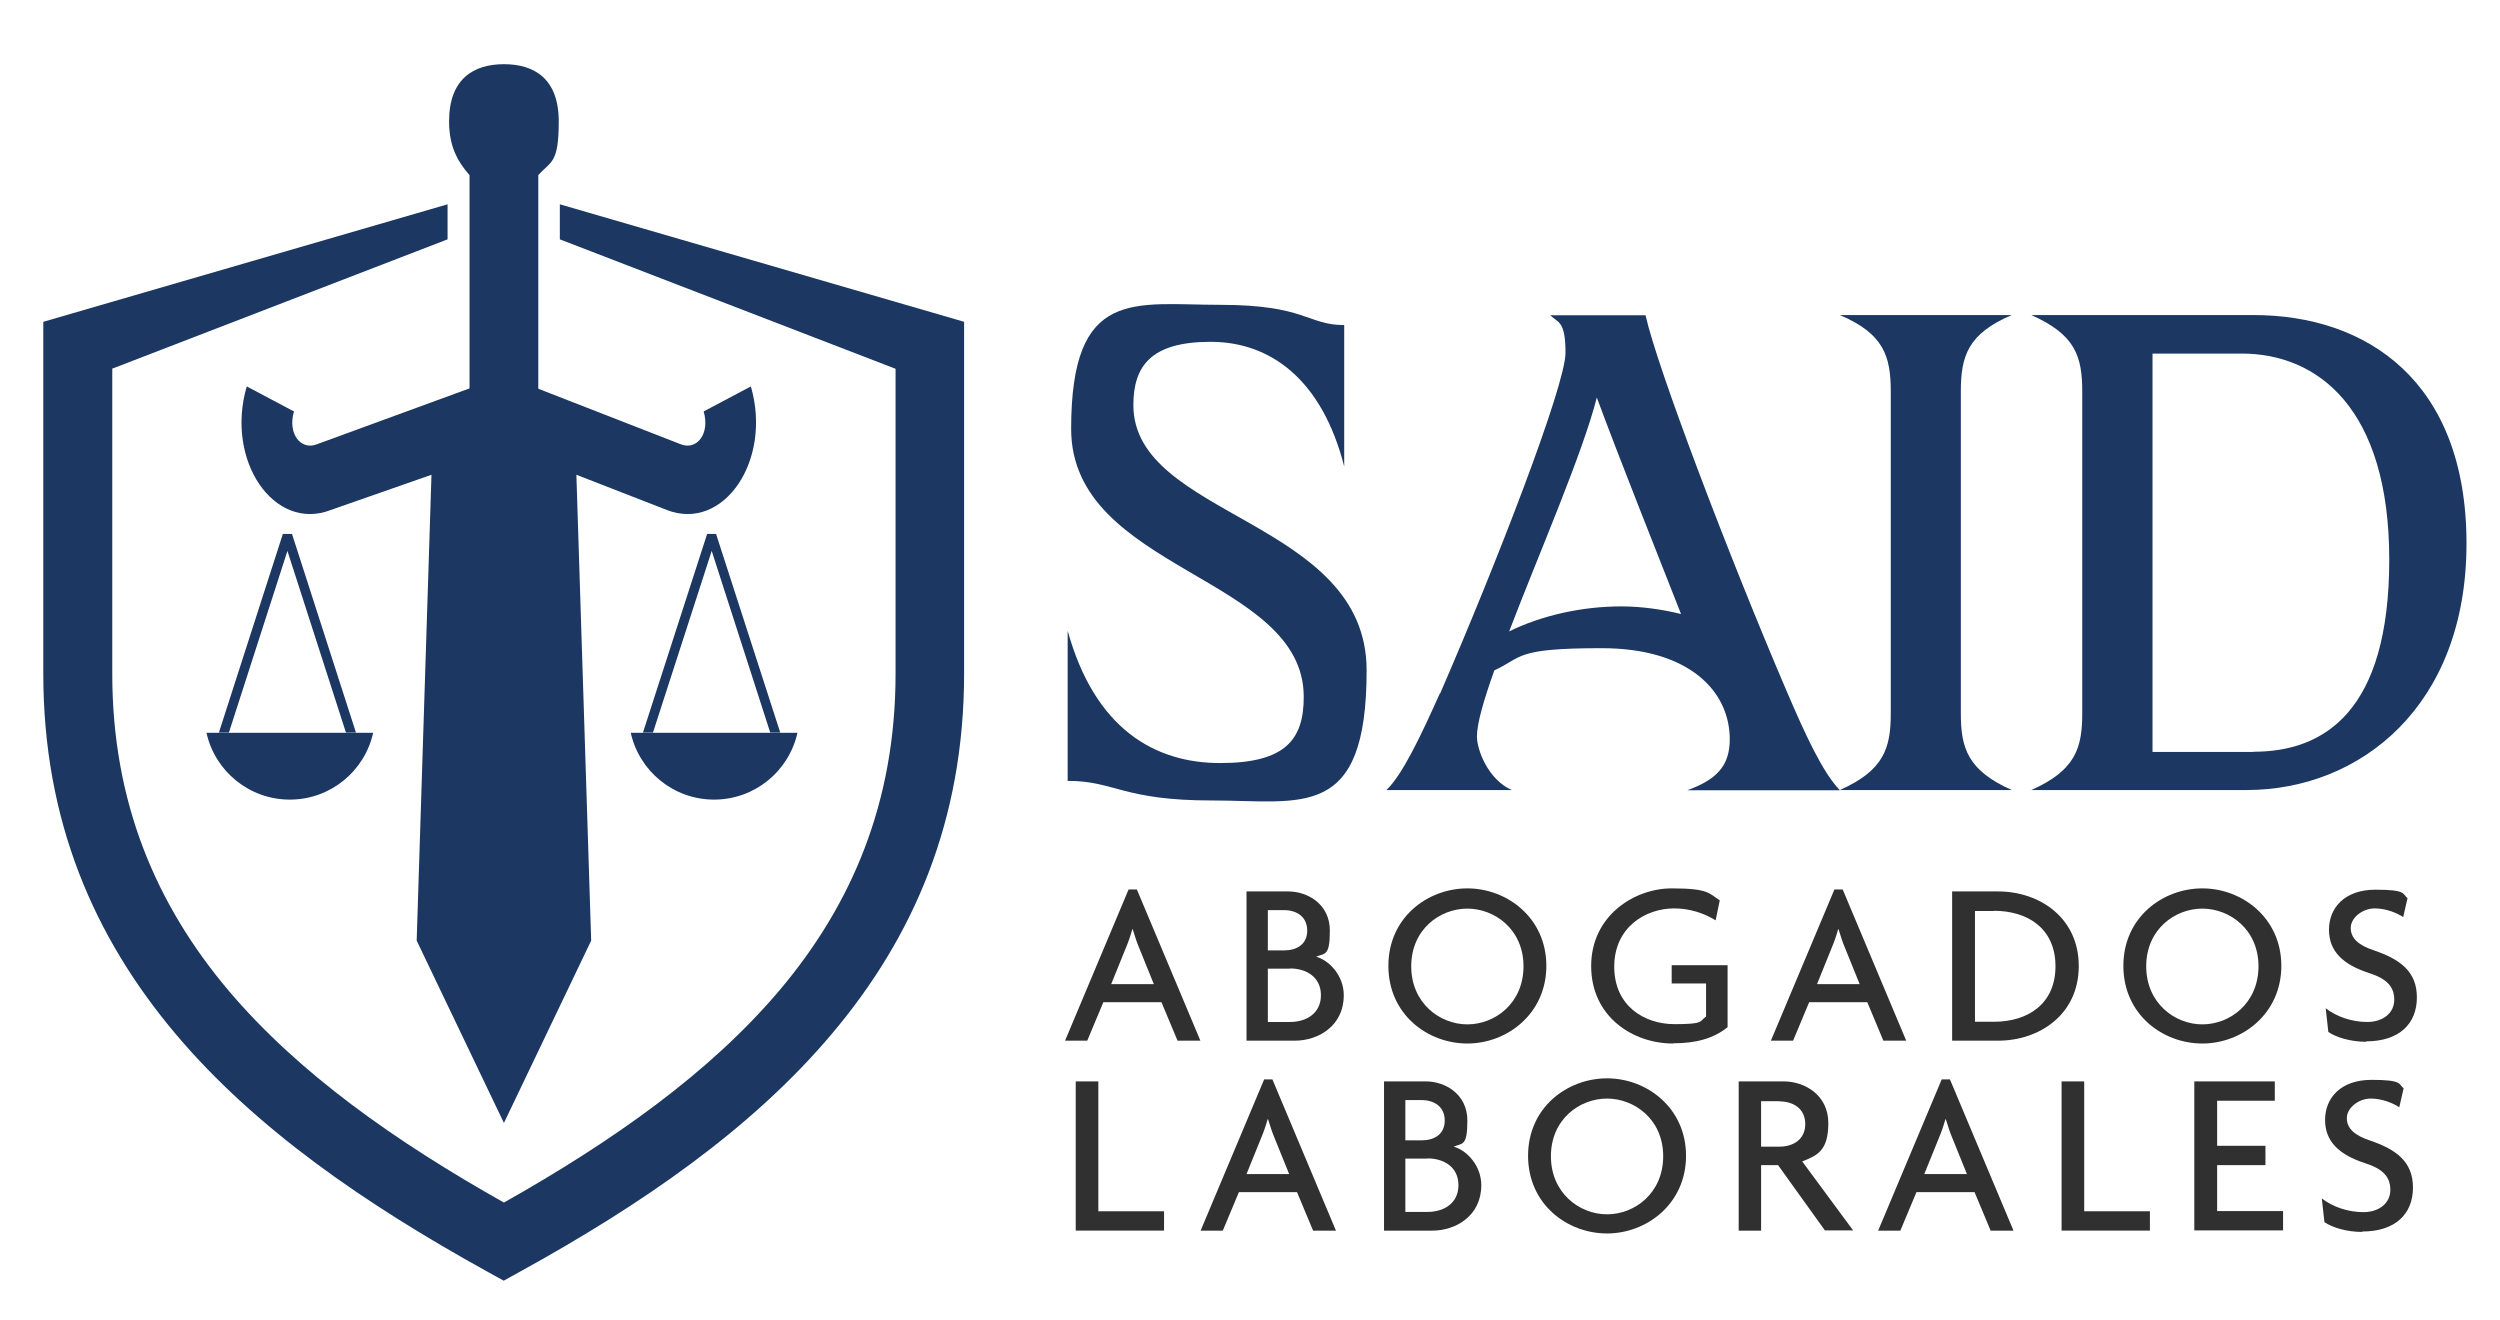
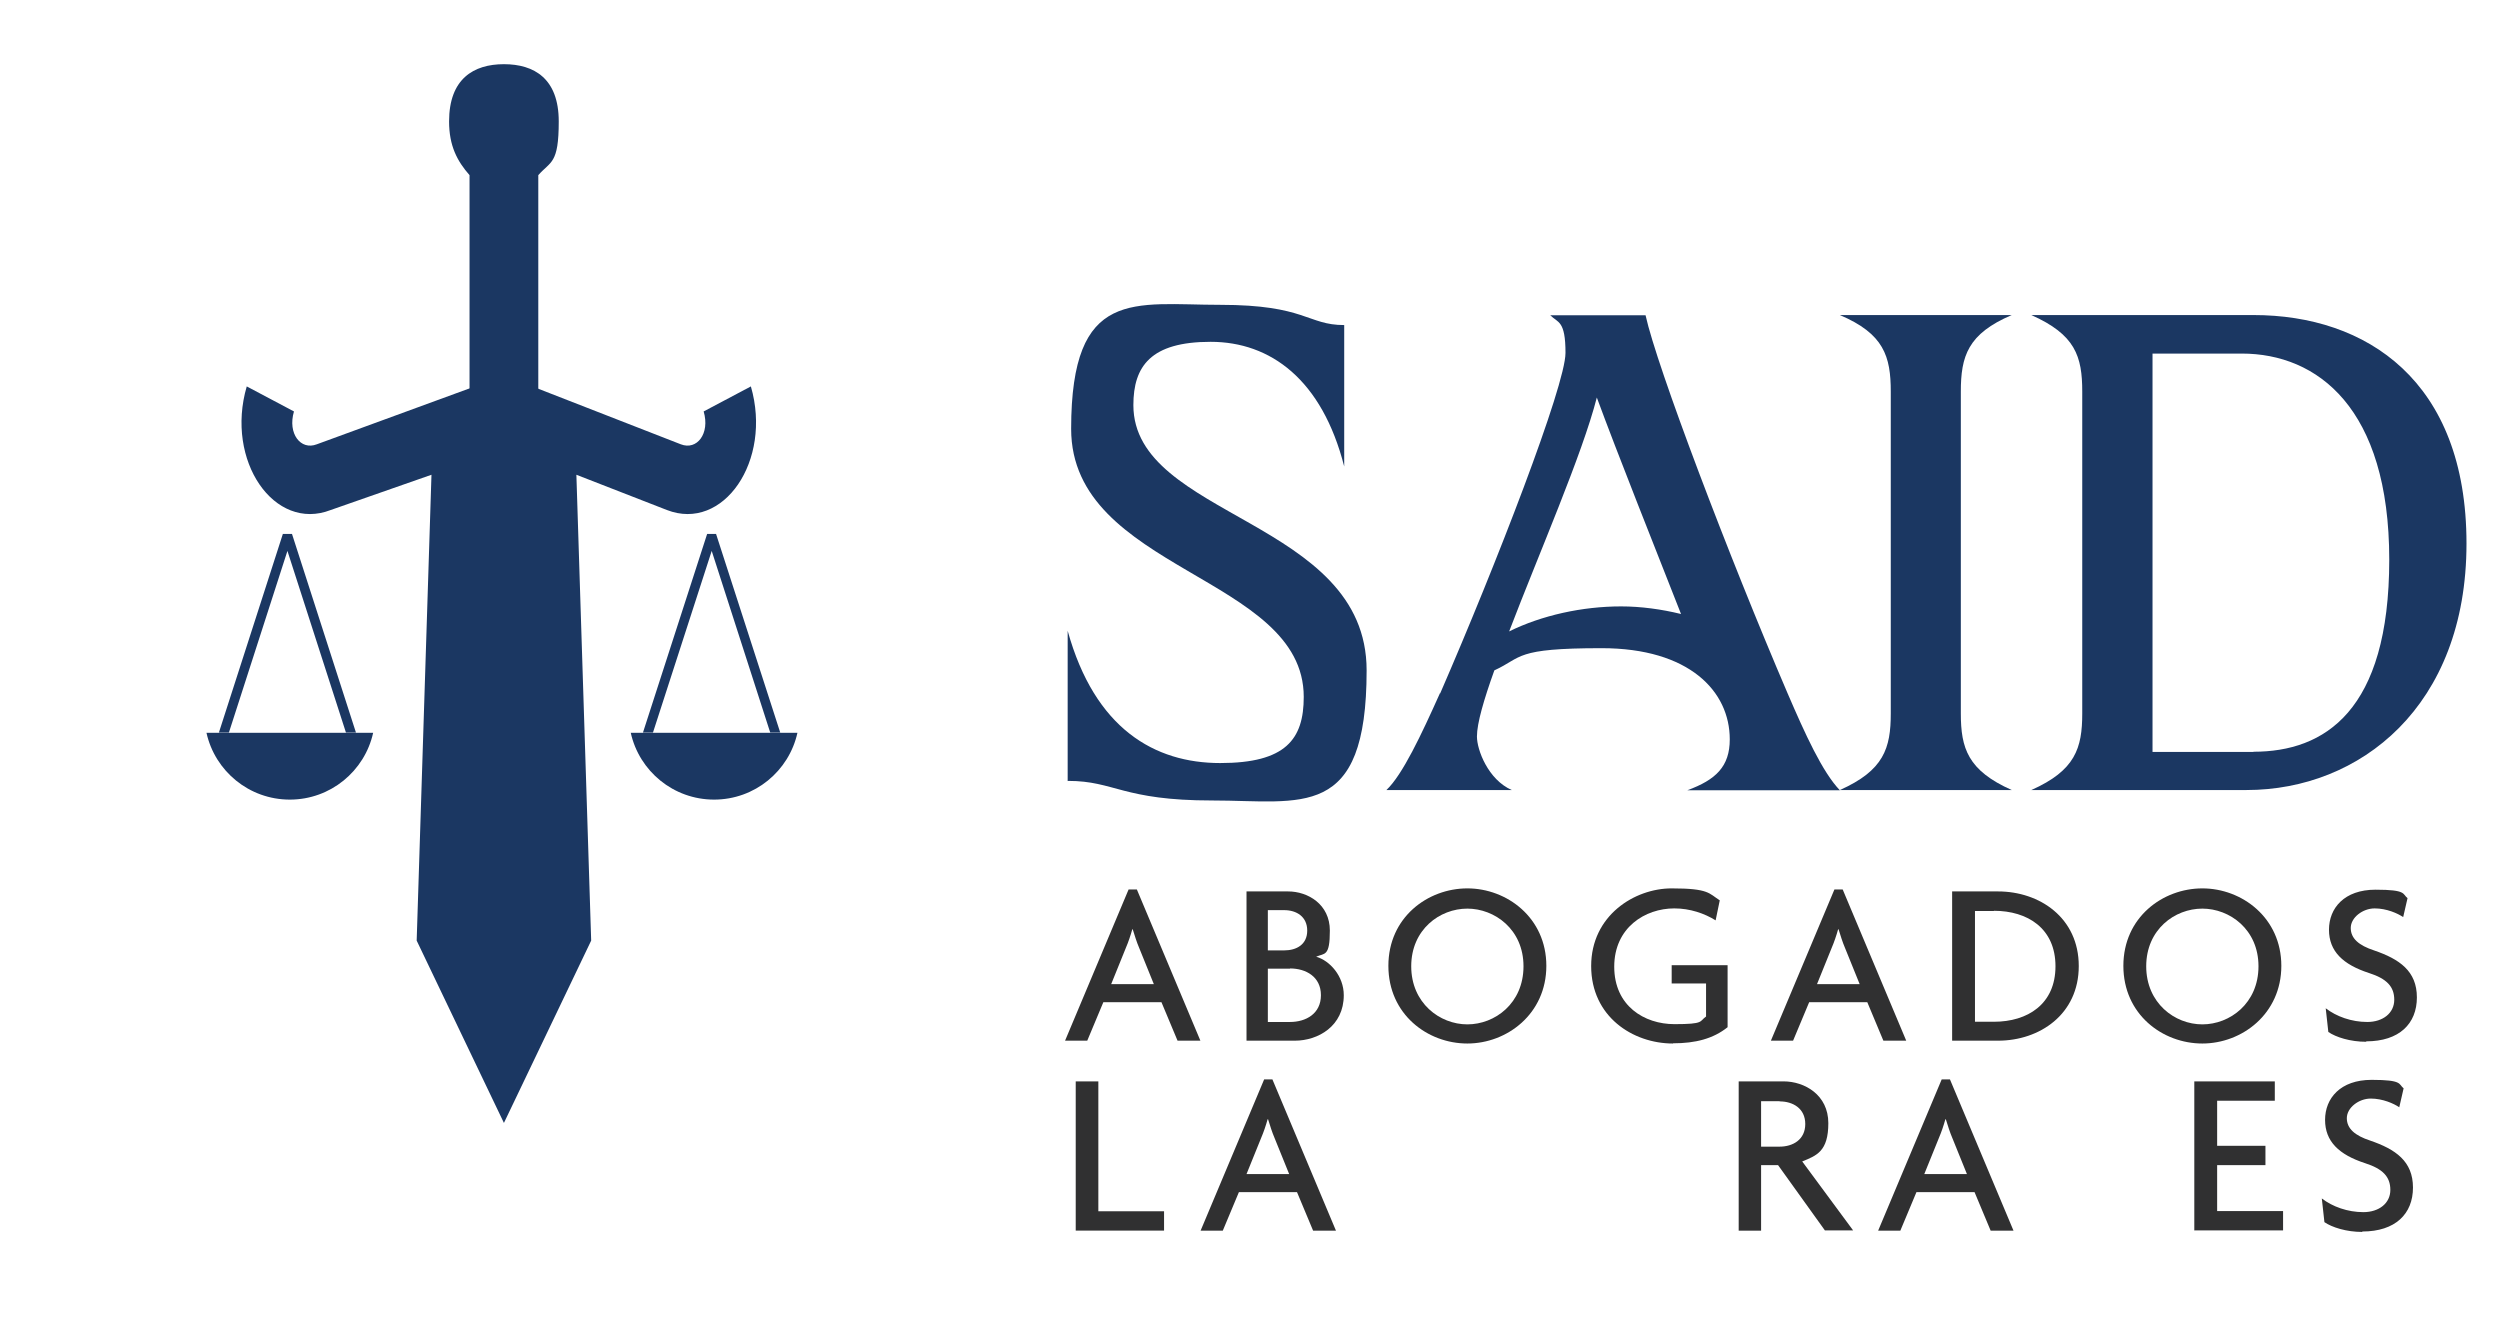
<svg xmlns="http://www.w3.org/2000/svg" id="Capa_1" data-name="Capa 1" viewBox="0 0 1149 606.5">
  <defs>
    <style>      .cls-1 {        fill: #303031;      }      .cls-1, .cls-2, .cls-3 {        stroke-width: 0px;      }      .cls-2 {        fill: none;        stroke: #1b3762;        stroke-linecap: round;        stroke-linejoin: round;      }      .cls-3 {        fill: #1b3762;      }    </style>
  </defs>
  <g>
    <path class="cls-3" d="M490.7,359v-69.1c12.5,45.1,40,60.8,70.1,60.8s38.4-10.9,38.4-30.4c0-55.7-106.9-57.9-106.9-123.2s29.1-57,68.5-57,40,9.3,57,9.3v65c-10.2-40-33.9-57.3-61.4-57.3s-35.5,11.2-35.5,29.1c0,51.8,107.2,52.5,107.2,121.9s-29.8,59.8-71,59.8-44.8-9-66.2-9Z" />
    <path class="cls-3" d="M661.9,318.7c25.6-58.9,57.6-141.5,57.6-156.5s-3.5-13.8-7-17.3h43.8c5.1,23.4,38.4,111.1,65.3,173.8,8,18.6,16,36.2,24,44.5h-70.1c13.1-4.8,19.5-10.9,19.5-23.4,0-22.1-18.6-41.9-58.9-41.9s-36.2,4.2-49.3,10.2c-4.8,13.4-8,24.3-8,30.4s5.1,19.8,16,24.6h-57.6c7.4-7,16-25.3,24.6-44.5ZM745.1,278.7c9,0,18.6,1.3,27.5,3.5-11.2-28.5-29.4-74.2-38.7-99.5-6.7,26.2-26.6,71.7-40.3,107.5,15-7.4,33.6-11.5,51.5-11.5Z" />
    <path class="cls-3" d="M869,327.9v-147.9c0-16.3-3.2-26.6-23.4-35.2h79c-20.2,8.6-23.4,18.9-23.4,35.2v147.9c0,16,3.2,26.2,23.4,35.2h-79c20.2-9,23.4-19.2,23.4-35.2Z" />
    <path class="cls-3" d="M957,327.9v-147.9c0-16.3-3.2-26.2-23.4-35.2h102.1c51.8,0,97.9,30.1,97.9,105s-49,113.3-101.1,113.3h-98.9c20.2-9,23.4-19.2,23.4-35.2ZM1035.7,345.5c32.6,0,62.4-18.6,62.4-88.3s-33-94.7-67.8-94.7h-41v183.1h46.4Z" />
  </g>
  <g>
    <path class="cls-1" d="M541.2,478.3l-7.4-17.7h-26.7l-7.4,17.7h-10.2l29.2-69.5h3.8l29.2,69.5h-10.5ZM523.5,435.5c-1-2.3-2-5.5-2.9-8.4h-.2c-.8,2.9-1.9,6.1-2.9,8.4l-6.8,16.8h19.6l-6.8-16.8Z" />
    <path class="cls-1" d="M595.1,478.3h-22.2v-68.6h19.1c9.1,0,19.2,5.9,19.2,18s-2.4,10.3-6.3,12c6.3,1.8,12.7,8.9,12.7,17.7,0,14.2-11.8,20.9-22.5,20.9ZM590.2,418.3h-7.5v18.5h7.5c5.7,0,10.6-2.7,10.6-9.1s-4.9-9.4-10.6-9.4ZM592.9,445.2h-10.2v24.5h10.2c7.3,0,14.2-3.8,14.2-12.3s-6.9-12.3-14.2-12.3Z" />
    <path class="cls-1" d="M674.4,479.6c-18.3,0-36.3-13.4-36.3-35.7s18.1-35.6,36.3-35.6,36.3,13.5,36.3,35.6-18.1,35.7-36.3,35.7ZM674.4,417.6c-12.7,0-25.8,9.6-25.8,26.5s13.1,26.7,25.8,26.7,25.8-9.7,25.8-26.7-13.3-26.5-25.8-26.5Z" />
    <path class="cls-1" d="M768.9,479.6c-18.5,0-37.6-12.4-37.6-35.6s19.9-35.7,37-35.7,17.1,2.3,22.1,5.5l-1.9,9.2c-5.1-3.2-11.8-5.5-19-5.5-13.4,0-27.6,8.8-27.6,26.8s13.8,26.4,27.7,26.4,11.3-1.3,14.5-3.5v-15.2h-15.8v-8.4h25.7v28.5c-6.6,5.3-14.8,7.4-25,7.4Z" />
    <path class="cls-1" d="M865.6,478.3l-7.4-17.7h-26.7l-7.4,17.7h-10.2l29.2-69.5h3.8l29.2,69.5h-10.5ZM847.9,435.5c-1-2.3-2-5.5-2.9-8.4h-.2c-.8,2.9-1.9,6.1-2.9,8.4l-6.8,16.8h19.6l-6.8-16.8Z" />
    <path class="cls-1" d="M918.3,478.3h-21.1v-68.6h21.1c19.1,0,37.1,12.1,37.1,34.3s-18,34.3-37.1,34.3ZM916.4,418.7h-8.7v50.9h8.7c15.5,0,28.3-8.1,28.3-25.5s-12.8-25.5-28.3-25.5Z" />
    <path class="cls-1" d="M1012.2,479.6c-18.3,0-36.3-13.4-36.3-35.7s18.1-35.6,36.3-35.6,36.3,13.5,36.3,35.6-18.1,35.7-36.3,35.7ZM1012.2,417.6c-12.7,0-25.8,9.6-25.8,26.5s13.1,26.7,25.8,26.7,25.8-9.7,25.8-26.7-13.3-26.5-25.8-26.5Z" />
    <path class="cls-1" d="M1087.5,478.8c-7.3,0-13.9-2.1-17.4-4.5l-1.2-10.9c4.9,3.8,11.9,6.3,19.1,6.3s12.4-4.1,12.4-10.2-3.5-9.7-11.6-12.3c-12-3.9-18.4-10-18.4-19.9s7-18.4,21.4-18.4,12.3,2,14.7,3.9l-2,8.7c-2.5-1.7-7.6-4-13.1-4s-11,4.2-11,9,3.7,8,10.7,10.3c11.7,4,19.7,9.5,19.7,21.6s-8.1,20.2-23.3,20.2Z" />
    <path class="cls-1" d="M494.4,565.6v-68.6h10.4v59.7h30.2v8.9h-40.6Z" />
    <path class="cls-1" d="M603.5,565.6l-7.4-17.7h-26.7l-7.4,17.7h-10.2l29.2-69.5h3.8l29.2,69.5h-10.5ZM585.7,522.8c-1-2.3-2-5.5-2.9-8.4h-.2c-.8,2.9-1.9,6.1-2.9,8.4l-6.8,16.8h19.6l-6.8-16.8Z" />
-     <path class="cls-1" d="M658.3,565.6h-22.2v-68.6h19.1c9.1,0,19.2,5.9,19.2,18s-2.4,10.3-6.3,12c6.3,1.8,12.7,8.9,12.7,17.7,0,14.2-11.8,20.9-22.5,20.9ZM653.4,505.6h-7.5v18.5h7.5c5.7,0,10.6-2.7,10.6-9.1s-4.9-9.4-10.6-9.4ZM656.1,532.5h-10.2v24.5h10.2c7.3,0,14.2-3.8,14.2-12.3s-6.9-12.3-14.2-12.3Z" />
-     <path class="cls-1" d="M738.6,566.9c-18.3,0-36.3-13.4-36.3-35.7s18.1-35.6,36.3-35.6,36.3,13.5,36.3,35.6-18.1,35.7-36.3,35.7ZM738.6,504.9c-12.7,0-25.8,9.6-25.8,26.5s13.1,26.7,25.8,26.7,25.8-9.7,25.8-26.7-13.3-26.5-25.8-26.5Z" />
    <path class="cls-1" d="M838.8,565.6l-21.6-30.1h-7.8v30.1h-10.3v-68.6h20.6c9.7,0,20.6,6.2,20.6,19.2s-5.4,14.9-12,17.6l23.4,31.7h-12.9ZM817.9,506.1h-8.5v20.9h8.5c6.1,0,11.8-3.2,11.8-10.4s-5.7-10.4-11.8-10.4Z" />
    <path class="cls-1" d="M914.9,565.6l-7.4-17.7h-26.7l-7.4,17.7h-10.2l29.2-69.5h3.8l29.2,69.5h-10.5ZM897.2,522.8c-1-2.3-2-5.5-2.9-8.4h-.2c-.8,2.9-1.9,6.1-2.9,8.4l-6.8,16.8h19.6l-6.8-16.8Z" />
-     <path class="cls-1" d="M947.5,565.6v-68.6h10.4v59.7h30.2v8.9h-40.6Z" />
    <path class="cls-1" d="M1008.5,565.6v-68.6h37v8.9h-26.5v20.7h22.2v8.9h-22.2v21.1h30.3v8.9h-40.7Z" />
    <path class="cls-1" d="M1085.7,566.2c-7.3,0-13.9-2.1-17.4-4.5l-1.2-10.9c4.9,3.8,11.9,6.3,19.1,6.3s12.4-4.1,12.4-10.2-3.5-9.7-11.6-12.3c-12-3.9-18.4-10-18.4-19.9s7-18.4,21.4-18.4,12.3,2,14.7,3.9l-2,8.7c-2.5-1.7-7.6-4-13.1-4s-11,4.2-11,9,3.7,8,10.7,10.3c11.7,4,19.7,9.5,19.7,21.6s-8.1,20.2-23.3,20.2Z" />
  </g>
  <g>
    <path class="cls-3" d="M240.3,175.9l72.6,28.3c7.4,2.9,13.5-4.9,10.5-15.1l21.7-11.5c9.9,34.2-12.7,66.9-38.6,56.8l-41.6-16.2,6.8,214.1-40.1,83.8-40.1-83.8,6.8-214.1-46.3,16.2c-25.9,10.1-48.6-22.6-38.6-56.8l21.7,11.5h0c-3,10.2,3.1,18,10.5,15.1l77.3-28.3" />
    <path class="cls-3" d="M247.4,80.5v126.4l-15.8-6.5-15.8,6.5v-126.4c-5.7-6.5-9.4-13.5-9.4-24.7,0-19.6,11.3-26.3,25.2-26.3s25.2,6.6,25.2,26.3-3.7,18.2-9.4,24.7h0Z" />
    <line class="cls-2" x1="166.1" y1="361.3" x2="166.1" y2="361.3" />
    <g>
      <polygon class="cls-3" points="132.1 253.2 159 336.7 163.6 336.7 134.2 245.4 130 245.4 100.6 336.7 105.2 336.7 132.1 253.2" />
      <path class="cls-3" d="M133.2,367.5c18.7,0,34.4-13.1,38.3-30.7h-76.6c3.9,17.6,19.6,30.7,38.3,30.7Z" />
    </g>
    <g>
      <polygon class="cls-3" points="327.1 253.2 354 336.7 358.6 336.7 329.1 245.4 325 245.4 295.5 336.7 300.1 336.7 327.1 253.2" />
      <path class="cls-3" d="M328.2,367.5c18.7,0,34.4-13.1,38.3-30.7h-76.6c3.9,17.6,19.6,30.7,38.3,30.7Z" />
    </g>
-     <path class="cls-3" d="M51.6,169.5v140.2c0,59.3,20.3,106.2,53.3,145.4,32.3,38.2,76.8,69.5,126.7,97.6,49.8-28.1,94.4-59.4,126.7-97.6,33-39.1,53.3-86.1,53.3-145.4v-140.2l-154.3-59.5v-16.1l185.8,54v161.7c0,67.5-23.2,121.1-60.9,165.7-36.8,43.6-87.2,78.3-143.1,109.1l-7.6,4.2-7.6-4.2c-55.9-30.9-106.3-65.5-143.1-109.1-37.7-44.7-60.9-98.2-60.9-165.7v-161.7l185.8-54v16.1l-154.3,59.5h0Z" />
  </g>
</svg>